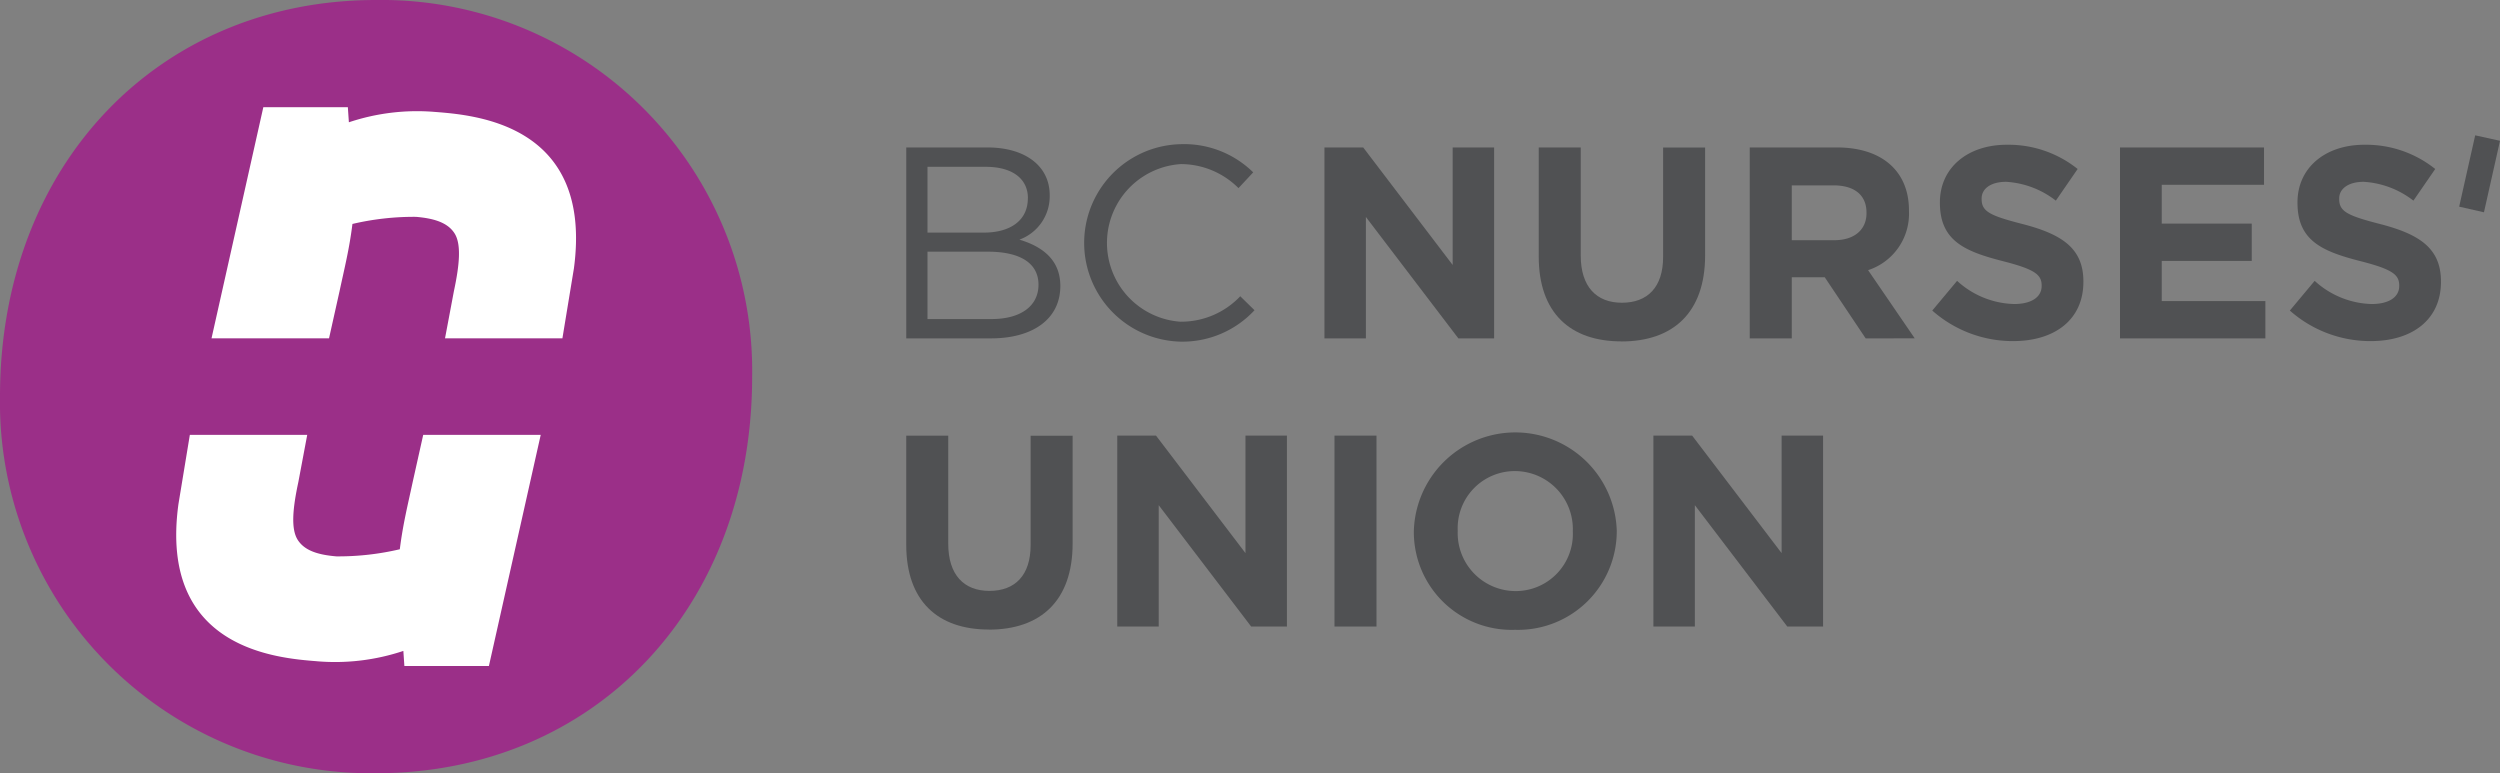
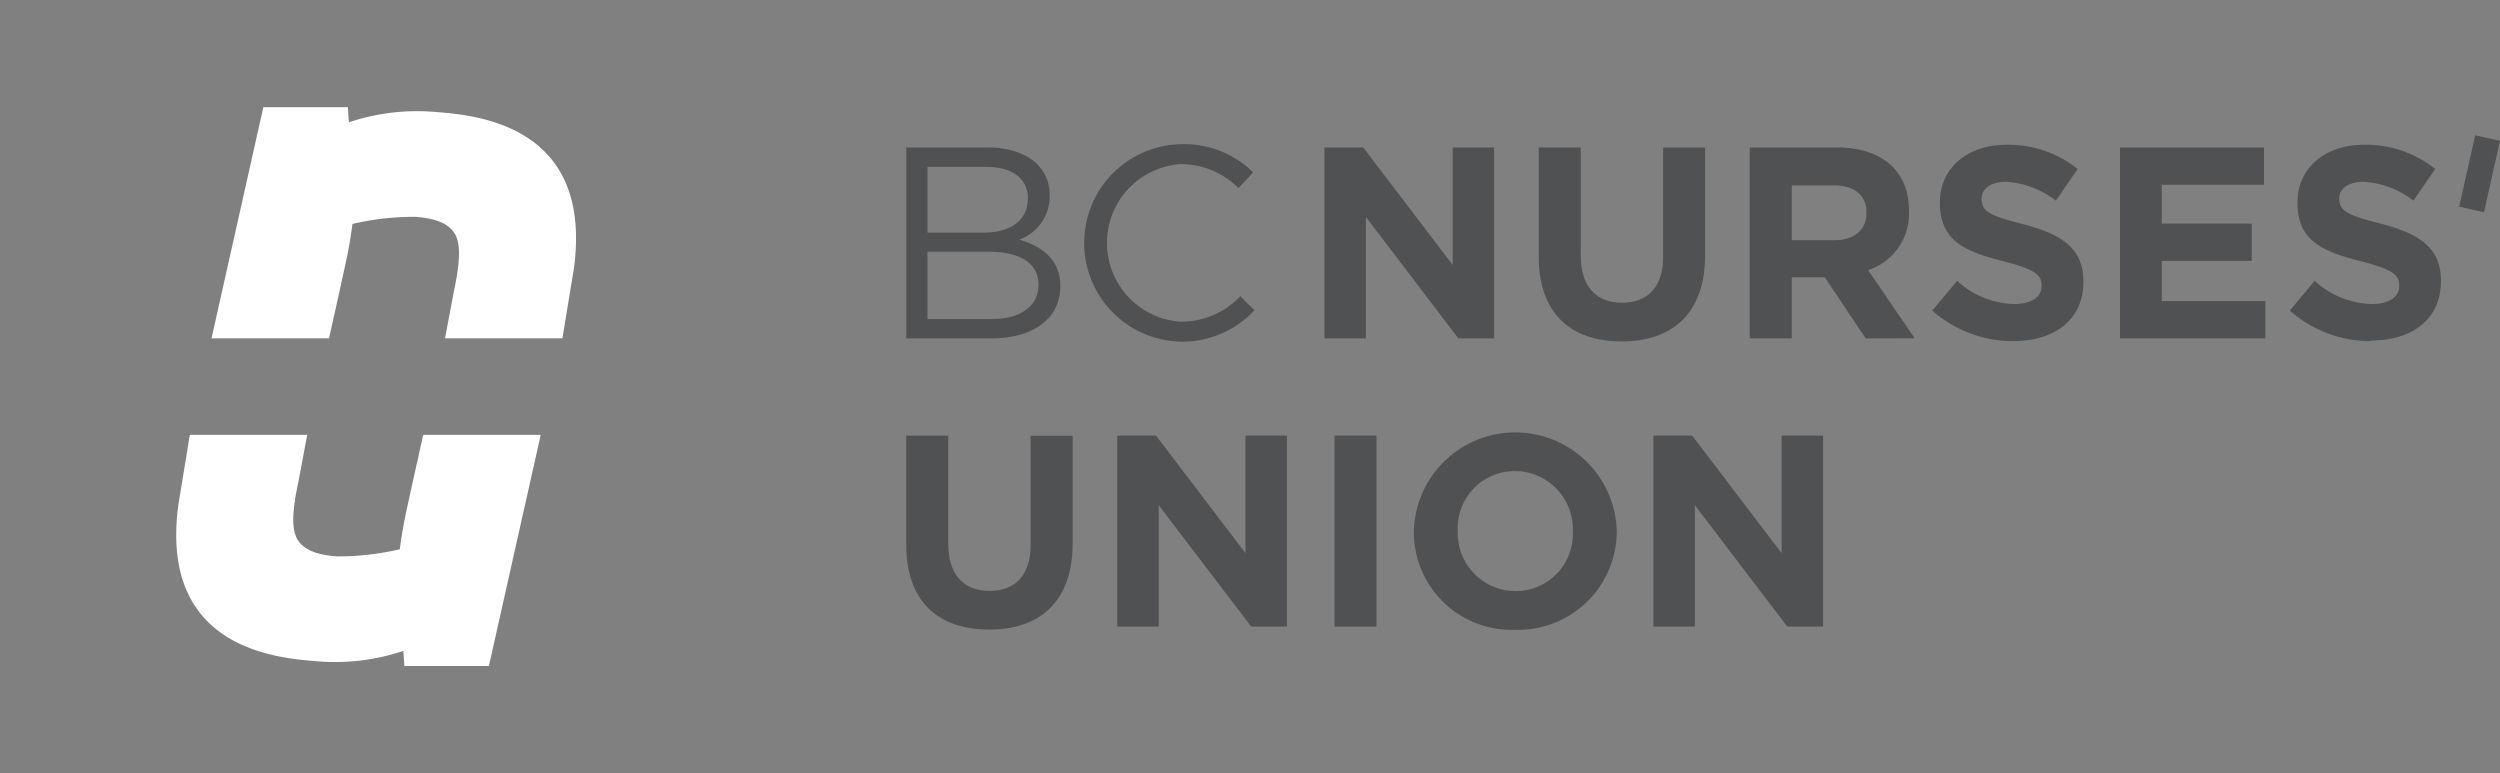
<svg xmlns="http://www.w3.org/2000/svg" width="206.36" height="63.824">
  <rect width="100%" height="100%" fill="#808080" stroke="none" />
  <defs>
    <clipPath id="a">
      <path data-name="Rectangle 280" transform="translate(283.1 270)" fill="none" d="M0 0h206.36v63.824H0z" />
    </clipPath>
  </defs>
  <g data-name="Group 398">
    <g data-name="Group 397" clip-path="url(#a)" transform="translate(-283.1 -270)">
      <g data-name="Group 396">
        <g data-name="Group 395" clip-path="url(#a)">
-           <path data-name="Path 357" d="M283.1 302.718a30.605 30.605 0 0 0 31.044 31.106c17.916 0 31.041-13.57 31.041-32.721A30.606 30.606 0 0 0 314.142 270c-17.916 0-31.042 13.57-31.042 32.721Z" fill="#9b2f88" />
          <path data-name="Path 358" d="m330.464 292.211-.94 5.715h-9.69l.732-3.888c.481-2.243.614-3.9.051-4.78s-1.674-1.232-3.19-1.359a22.181 22.181 0 0 0-5.236.587c-.255 2.073-.647 3.6-1.058 5.525l-.873 3.915h-9.7l4.276-19.077h6.977l.085 1.245a17.739 17.739 0 0 1 7.094-.856c3.28.257 13.114.983 11.474 12.973M309.3 324.586a17.736 17.736 0 0 0 7.094-.857l.085 1.246h6.977l4.277-19.078h-9.7l-.873 3.915c-.411 1.923-.8 3.453-1.058 5.526a22.17 22.17 0 0 1-5.235.587c-1.517-.127-2.627-.474-3.191-1.36s-.43-2.537.052-4.78l.731-3.888h-9.689l-.941 5.714c-1.64 11.99 8.194 12.717 11.474 12.974" fill="#fff" />
          <path data-name="Path 359" d="M369.747 286.111a3.811 3.811 0 0 1-2.5 3.67c1.869.563 3.377 1.643 3.377 3.828 0 2.724-2.273 4.322-5.718 4.322h-7v-15.759h6.709c3.107 0 5.133 1.531 5.133 3.939m-1.8.248c0-1.575-1.238-2.589-3.489-2.589h-4.8v5.43h4.66c2.139 0 3.625-.969 3.625-2.838m.878 7.137c0-1.734-1.441-2.724-4.187-2.724h-4.976v5.561h5.29c2.387 0 3.873-1.059 3.873-2.837" fill="#505153" />
          <path data-name="Path 360" d="m403.479 297.931-7.632-10.019v10.019h-3.422v-15.759h3.2l7.384 9.7v-9.7h3.422v15.759Z" fill="#505153" />
          <path data-name="Path 361" d="M416.934 298.179c-4.232 0-6.821-2.363-6.821-7v-9.005h3.467v8.915c0 2.567 1.283 3.9 3.4 3.9s3.4-1.284 3.4-3.783v-9.028h3.467v8.893c0 4.772-2.679 7.114-6.912 7.114" fill="#505153" />
          <path data-name="Path 362" d="m437.1 297.932-3.377-5.044H431v5.044h-3.47v-15.76h7.2c3.716 0 5.944 1.959 5.944 5.2v.045a4.9 4.9 0 0 1-3.374 4.883l3.85 5.629Zm.068-10.38c0-1.485-1.036-2.251-2.724-2.251H431v4.526h3.512c1.689 0 2.657-.9 2.657-2.229Z" fill="#505153" />
          <path data-name="Path 363" d="M449.283 298.156a10.03 10.03 0 0 1-6.686-2.521l2.049-2.453a7.231 7.231 0 0 0 4.705 1.913c1.418 0 2.274-.563 2.274-1.486v-.046c0-.877-.541-1.328-3.175-2-3.174-.81-5.223-1.689-5.223-4.818v-.045c0-2.86 2.3-4.751 5.516-4.751a9.125 9.125 0 0 1 5.854 2l-1.8 2.613a7.389 7.389 0 0 0-4.1-1.554c-1.328 0-2.026.608-2.026 1.373v.045c0 1.035.675 1.373 3.4 2.072 3.2.833 5 1.98 5 4.726v.046c0 3.13-2.386 4.885-5.786 4.885" fill="#505153" />
          <path data-name="Path 364" d="M458.094 297.931v-15.759h11.887v3.084h-8.442v3.2h7.429v3.084h-7.429v3.31h8.555v3.084Z" fill="#505153" />
-           <path data-name="Path 365" d="M478.8 298.156a10.03 10.03 0 0 1-6.687-2.521l2.049-2.453a7.231 7.231 0 0 0 4.705 1.913c1.419 0 2.274-.563 2.274-1.486v-.046c0-.877-.54-1.328-3.174-2-3.175-.81-5.223-1.689-5.223-4.818v-.045c0-2.86 2.3-4.751 5.515-4.751a9.125 9.125 0 0 1 5.854 2l-1.8 2.613a7.389 7.389 0 0 0-4.1-1.554c-1.329 0-2.027.608-2.027 1.373v.045c0 1.035.675 1.373 3.4 2.072 3.2.833 5 1.98 5 4.726v.046c0 3.13-2.387 4.885-5.786 4.885" fill="#505153" />
+           <path data-name="Path 365" d="M478.8 298.156a10.03 10.03 0 0 1-6.687-2.521l2.049-2.453a7.231 7.231 0 0 0 4.705 1.913c1.419 0 2.274-.563 2.274-1.486v-.046c0-.877-.54-1.328-3.174-2-3.175-.81-5.223-1.689-5.223-4.818v-.045c0-2.86 2.3-4.751 5.515-4.751a9.125 9.125 0 0 1 5.854 2l-1.8 2.613a7.389 7.389 0 0 0-4.1-1.554c-1.329 0-2.027.608-2.027 1.373c0 1.035.675 1.373 3.4 2.072 3.2.833 5 1.98 5 4.726v.046c0 3.13-2.387 4.885-5.786 4.885" fill="#505153" />
          <path data-name="Path 366" d="M364.727 321.965c-4.233 0-6.822-2.364-6.822-7v-9.005h3.467v8.915c0 2.567 1.283 3.9 3.4 3.9s3.4-1.284 3.4-3.782v-9.028h3.467v8.892c0 4.773-2.679 7.115-6.911 7.115" fill="#505153" />
          <path data-name="Path 367" d="m386.376 321.717-7.631-10.017v10.018h-3.422v-15.76h3.2l7.384 9.7v-9.7h3.422v15.759Z" fill="#505153" />
          <path data-name="Rectangle 278" fill="#505153" d="M393.254 305.958h3.467v15.759h-3.467z" />
          <path data-name="Path 368" d="M408.157 321.987a8.074 8.074 0 0 1-8.353-8.105v-.044a8.379 8.379 0 0 1 16.75-.046v.046a8.149 8.149 0 0 1-8.4 8.149m4.773-8.149a4.788 4.788 0 0 0-4.773-4.953 4.712 4.712 0 0 0-4.728 4.907v.046a4.787 4.787 0 0 0 4.773 4.952 4.713 4.713 0 0 0 4.728-4.908Z" fill="#505153" />
          <path data-name="Path 369" d="M430.629 321.717 423 311.7v10.018h-3.422v-15.76h3.2l7.384 9.7v-9.7h3.422v15.759Z" fill="#505153" />
          <path data-name="Path 370" d="M380.574 296.558a6.52 6.52 0 0 1 0-13.013 6.728 6.728 0 0 1 4.755 1.983l1.215-1.3a8.122 8.122 0 0 0-5.944-2.328 8.152 8.152 0 0 0-.068 16.3 8.116 8.116 0 0 0 6.12-2.593l-1.176-1.153a6.71 6.71 0 0 1-4.9 2.1" fill="#505153" />
          <path data-name="Path 371" d="m489.46 281.623-1.324 5.9-2.046-.464 1.322-5.888Z" fill="#505153" />
        </g>
      </g>
    </g>
  </g>
</svg>